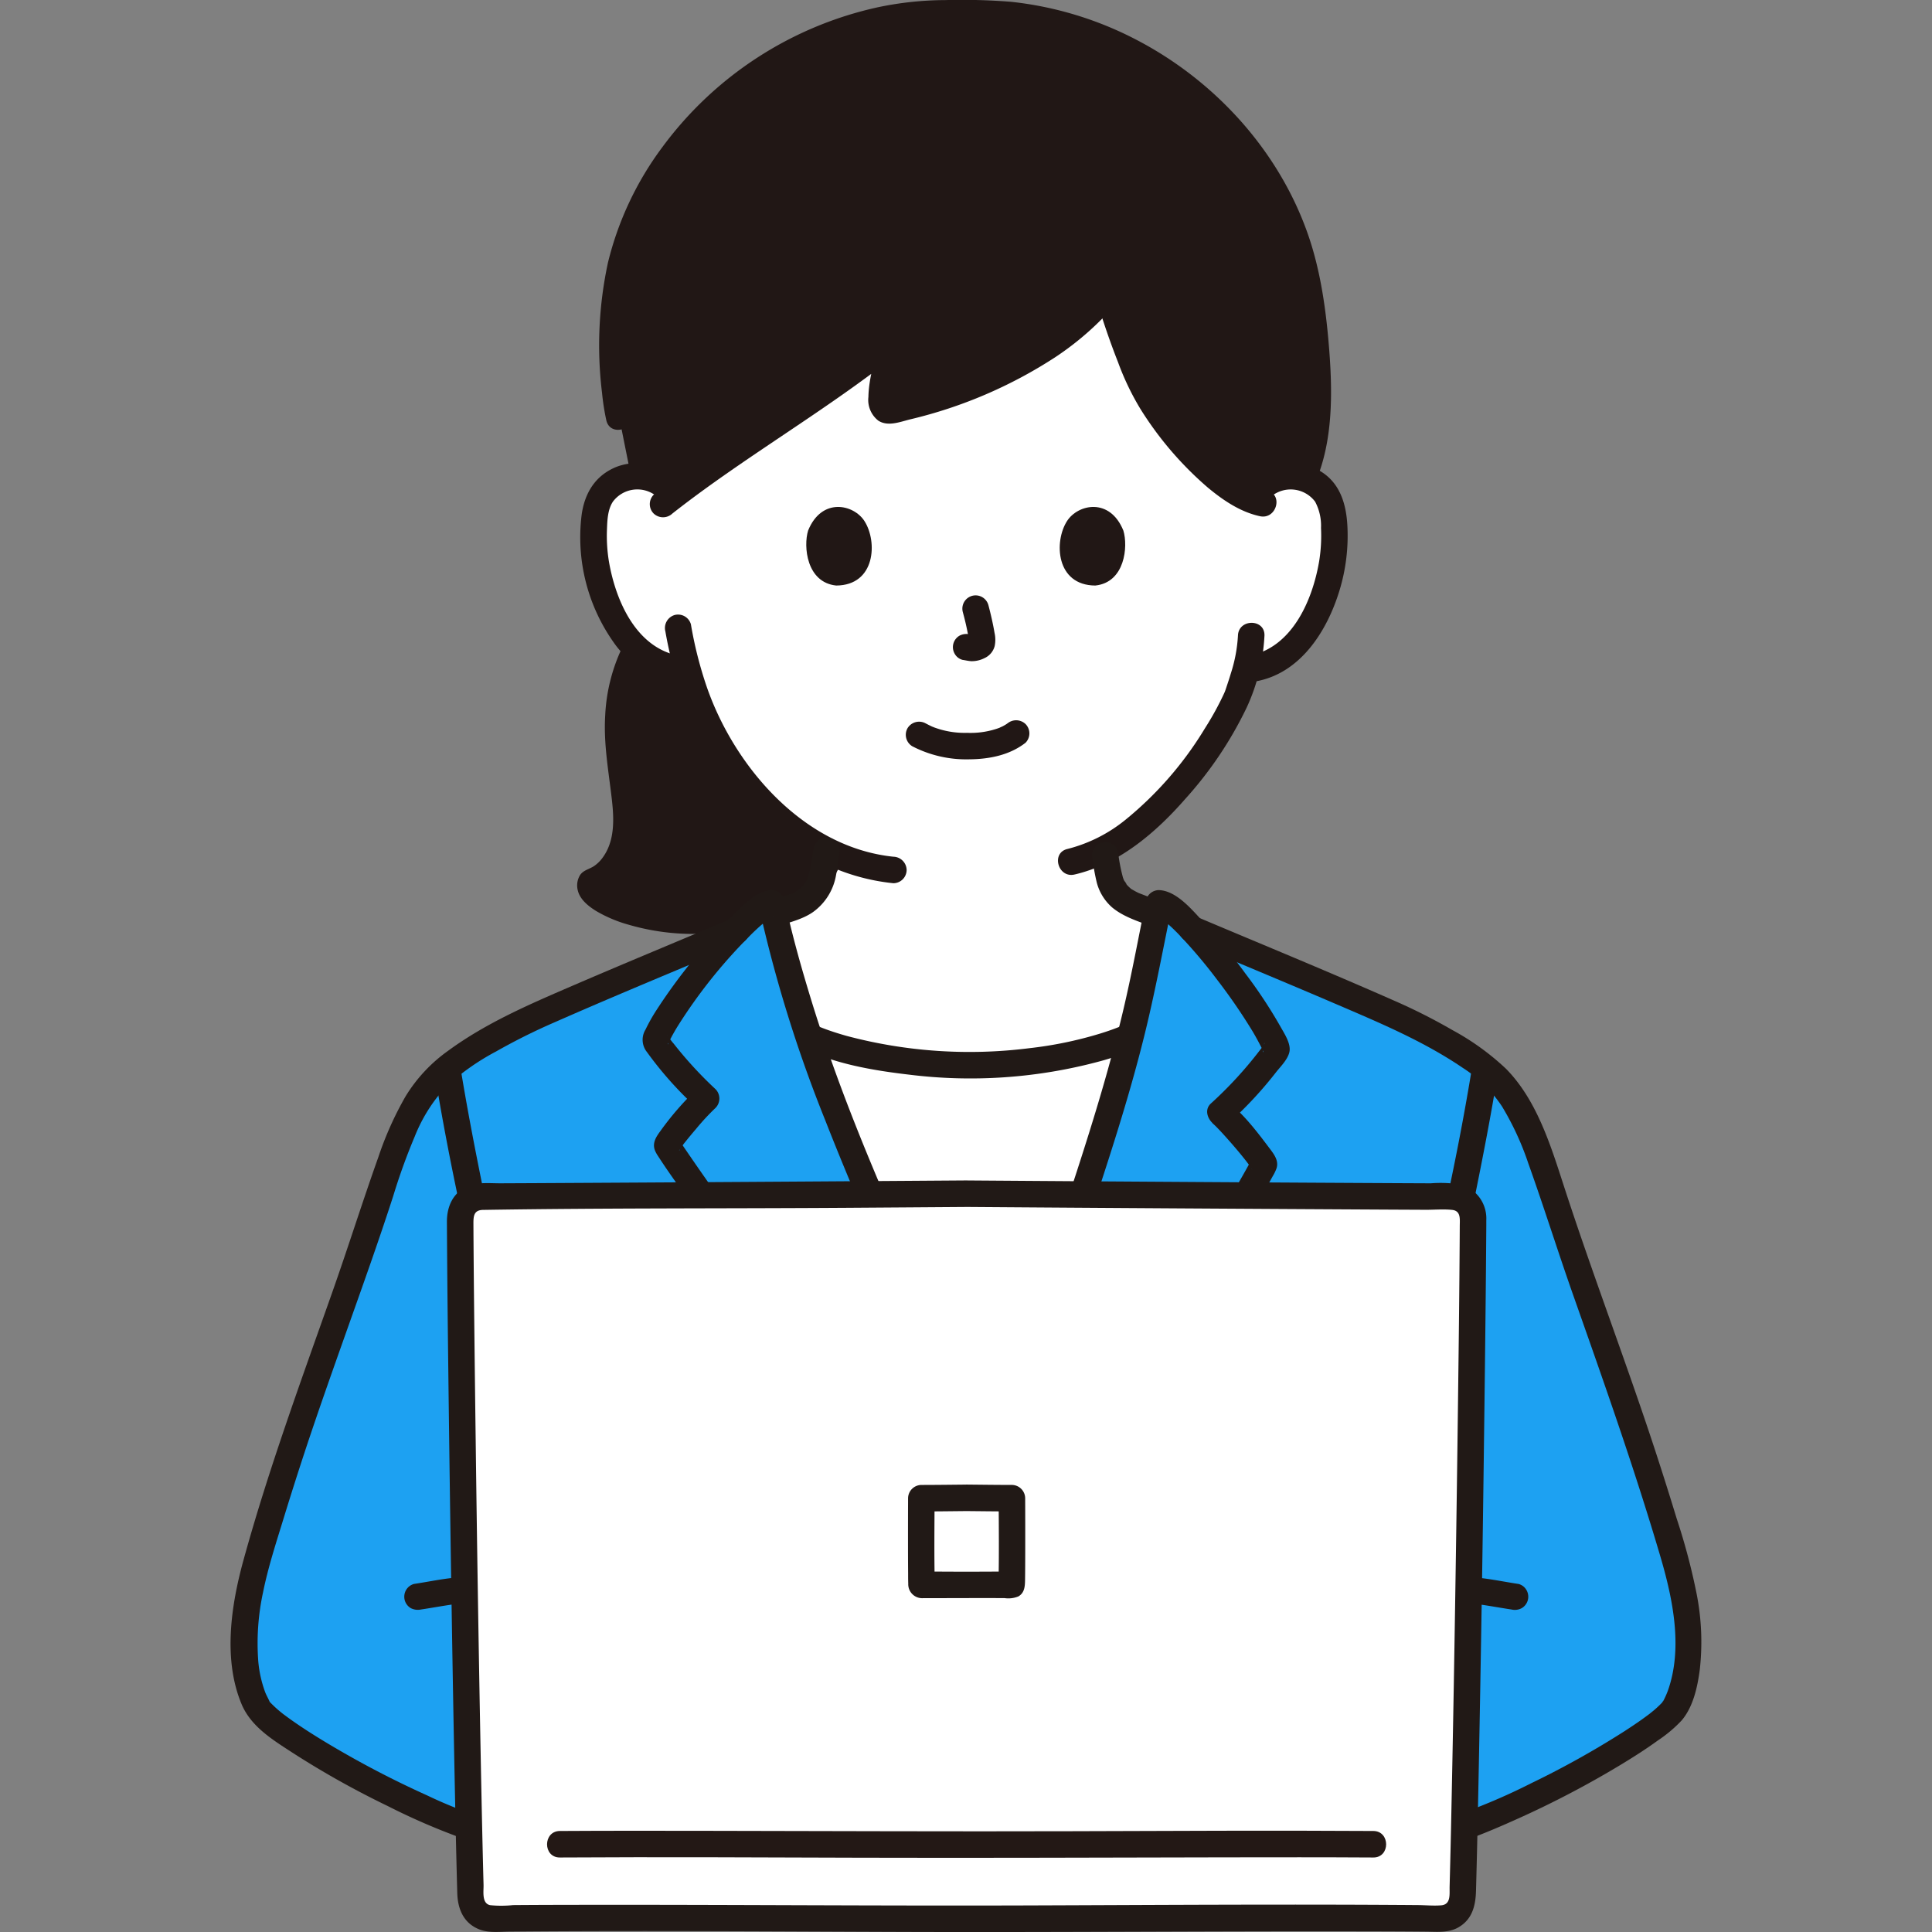
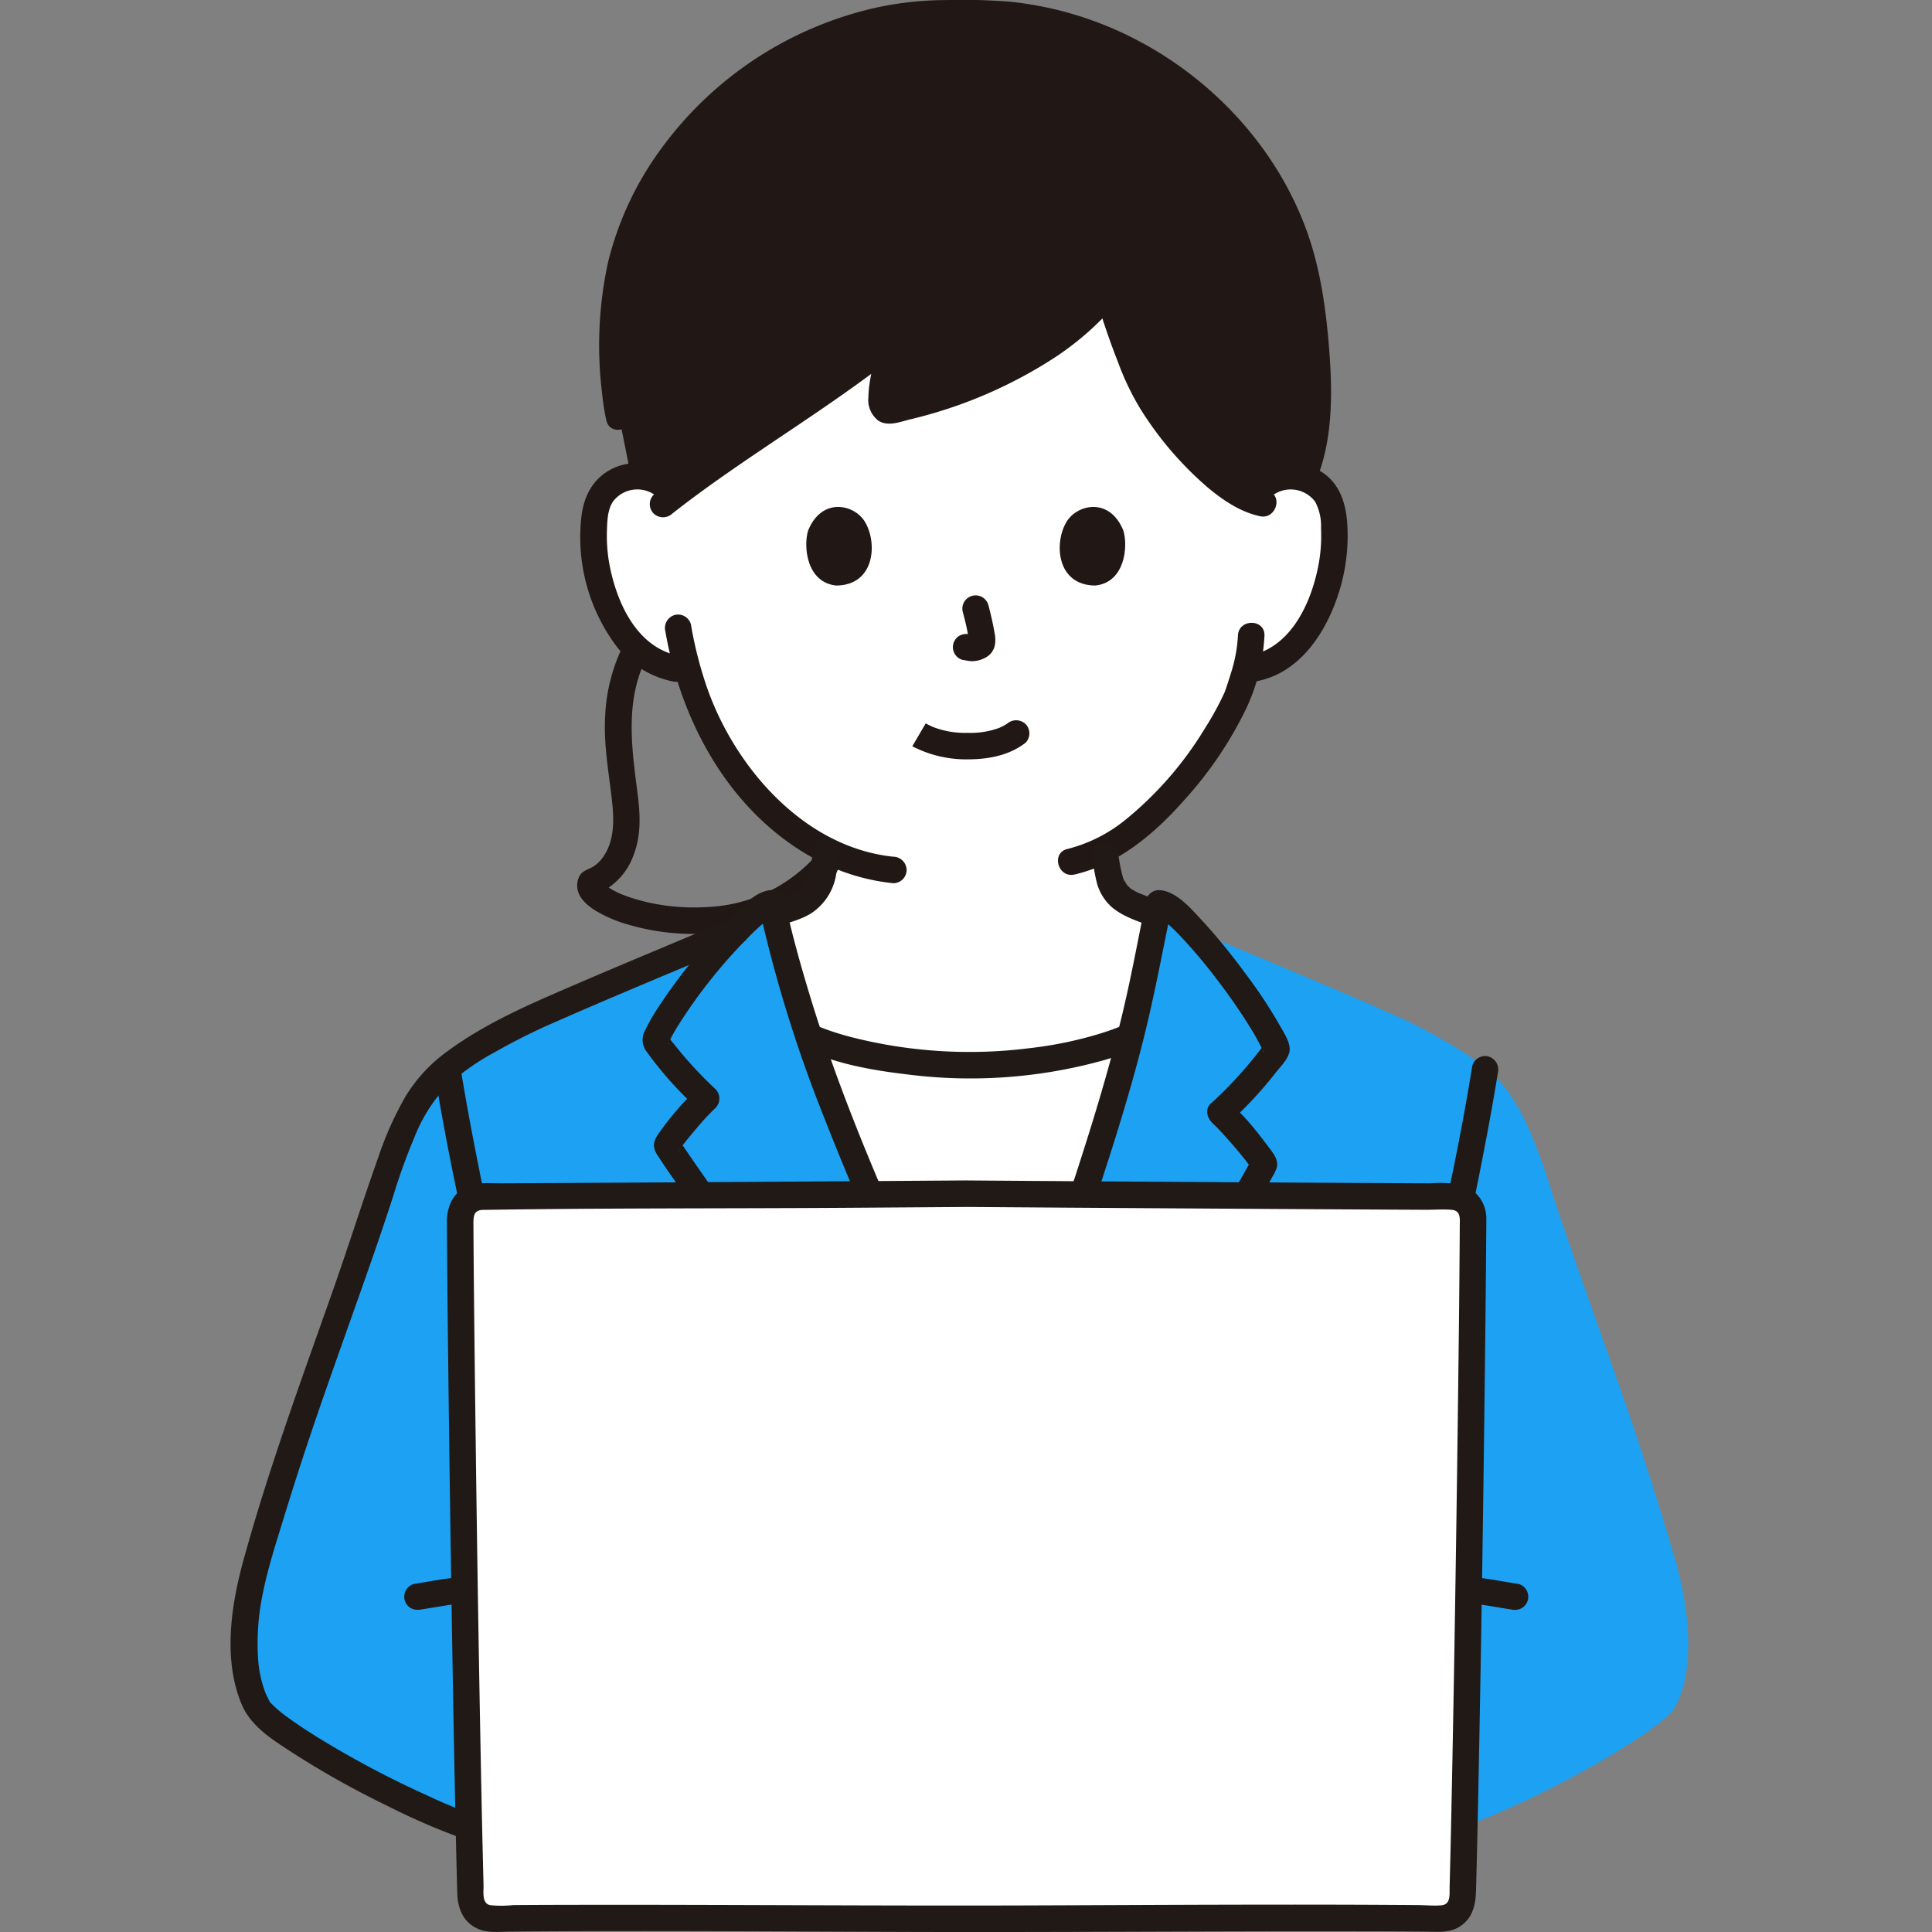
<svg xmlns="http://www.w3.org/2000/svg" width="800px" height="800px" viewBox="-41.75 0 349.861 349.861" fill="#000000">
  <rect x="-41.75" y="0" width="349.861" height="349.861" fill="#808080" stroke="none" />
  <g id="SVGRepo_bgCarrier" stroke-width="0" />
  <g id="SVGRepo_tracerCarrier" stroke-linecap="round" stroke-linejoin="round" />
  <g id="SVGRepo_iconCarrier">
    <defs>
      <style>.a{fill:#211715;}.b{fill:#ffffff;}.c{fill:#211715;}.d{fill:#211916;}.e{fill:#1DA1F2;}.f{fill:#231815;}</style>
    </defs>
-     <path class="a" d="M95.8,164.778a27.549,27.549,0,0,0,13.506-10.17,46.75,46.75,0,0,1-16.1-12.858A54.683,54.683,0,0,1,82.784,121.4l-2.055-.317a13.544,13.544,0,0,1-6.3-2.84q-.479-.387-.92-.806a27.02,27.02,0,0,0-3.036,9.638,43.967,43.967,0,0,0-.3,6.1c.075,4.838,1.294,9.789,1.538,14.627.225,4.838-1.782,10.37-6.376,11.927C63.241,163.1,80.734,170.13,95.8,164.778Z" />
    <path class="b" d="M186.765,88.2a8.037,8.037,0,0,1,6.433-1.882,7.592,7.592,0,0,1,5.458,3.628,10.727,10.727,0,0,1,1.123,4.318,32.158,32.158,0,0,1-3.279,17.048,20.437,20.437,0,0,1-5.286,6.938,13.545,13.545,0,0,1-6.3,2.84l-1.071.165c-.528,1.946-1.107,3.571-1.392,4.434-1.8,4.883-11.7,21.545-24.267,28.122.977,4.281.187,8.266,6.056,10.385.356.128,6.407,2.488,6.951,2.712,0,0,4.148,37.567-39.185,37.567-45.778,0-33.826-38.975-33.826-38.975,1.035-.353,3.538-1.176,3.894-1.3,5.433-1.962,5.16-6.356,5.864-10.254A47.689,47.689,0,0,1,93.207,141.75,54.69,54.69,0,0,1,82.783,121.4l-2.054-.314a13.544,13.544,0,0,1-6.3-2.84,20.449,20.449,0,0,1-5.286-6.938,32.158,32.158,0,0,1-3.279-17.048,10.728,10.728,0,0,1,1.124-4.318,7.59,7.59,0,0,1,5.458-3.628A8.036,8.036,0,0,1,78.875,88.2s-6.2-47.059,54.24-47.059S186.765,88.2,186.765,88.2Z" />
    <path class="b" d="M142.437,192.439c-2.639.236-5.519.377-8.63.377-18.467,0-28.813-5-28.813-5l-.25-.117c1.231,3.725,2.618,7.66,4.157,11.673,8.987,23.436,21.659,49.742,28.006,63.447l.285.523c7.167-17.409,16.2-42.766,22.643-64.26,1.18-3.937,2.216-7.763,3.119-11.364l-.334.1S155.466,191.274,142.437,192.439Z" />
    <path class="c" d="M71.435,116.229a32.02,32.02,0,0,0-3.59,13.318c-.315,5.144.618,10.112,1.2,15.2.414,3.623.576,7.657-1.783,10.721a6.289,6.289,0,0,1-1.406,1.343c-.891.609-2.021.752-2.615,1.739a3.6,3.6,0,0,0-.342,2.759c.421,1.639,1.962,2.836,3.327,3.676a24.579,24.579,0,0,0,5.914,2.484,41.791,41.791,0,0,0,17.332,1.264A31.686,31.686,0,0,0,109.5,158.237a2.462,2.462,0,0,0,0-3.394,2.42,2.42,0,0,0-3.394,0,27.908,27.908,0,0,1-19.767,9.407,38.069,38.069,0,0,1-9.7-.62,35.307,35.307,0,0,1-4.245-1.109c-.567-.188-1.124-.4-1.679-.616-.571-.226.32.145-.024-.011-.136-.061-.272-.121-.407-.184-.257-.119-.512-.243-.762-.374-.491-.256-.946-.556-1.415-.846-.533-.329.32.344-.168-.128-.141-.136-.289-.3-.441-.424-.41-.332.268.46.02.032-.331-.573.123.521,0,.061s.018.688.036.219c-.03.789-.111.616-.046.4.06-.195-.342.68-.113.286l-1.434,1.1a11.923,11.923,0,0,0,7.066-7.323c1.412-3.691,1.135-7.555.633-11.391-1.09-8.344-2.243-16.929,1.911-24.677,1.46-2.722-2.683-5.149-4.145-2.422Z" />
    <path class="a" d="M159.161,53.745c1.907,6.334,4.869,14.479,7.068,18.12,3,4.962,11.142,15.8,18.914,18.744,1.087-3.068,4.737-4.79,8.055-4.294a6.707,6.707,0,0,1,1,.226c4.527-10.418,2.242-28.029.434-36.812C189.044,22.518,161.432.918,132.477,2.5,103.521.918,75.909,22.518,70.318,49.729c-1.514,7.339-1.333,19.895.044,25.754l2.167,10.826a7.622,7.622,0,0,1,7.659,3.547c10.931-8.272,30.105-20.214,39.594-28.1-.827,4.96-3.765,13.4-.064,12.53,15.541-3.479,30.432-10.516,39.369-21.507" />
    <path class="c" d="M72.676,74.845a49.645,49.645,0,0,1-.99-9.807,81.816,81.816,0,0,1,.46-11.66,49.79,49.79,0,0,1,7.168-19.82A61.113,61.113,0,0,1,113.419,7.241a55.31,55.31,0,0,1,10.754-2.172c3.835-.365,7.721-.272,11.568-.253a56.387,56.387,0,0,1,21.665,4.535,60.865,60.865,0,0,1,31.128,29.578,63.569,63.569,0,0,1,5.1,19.355c.926,7.378,1.439,15.2-.155,22.527a28.585,28.585,0,0,1-1.557,5,2.413,2.413,0,0,0,1.676,2.952,2.463,2.463,0,0,0,2.952-1.676c3.053-7.261,3.009-15.786,2.421-23.509-.55-7.219-1.553-14.674-4-21.52-5.33-14.94-16.735-27.407-30.728-34.747A63.689,63.689,0,0,0,141.317.323,112.4,112.4,0,0,0,129.393.016a60.106,60.106,0,0,0-12.058,1.275A66.053,66.053,0,0,0,78.2,26.635,57.913,57.913,0,0,0,68.343,47.56a70.964,70.964,0,0,0-1.07,23.6,42.73,42.73,0,0,0,.775,4.958c.689,3.01,5.318,1.736,4.628-1.276Z" />
    <path class="c" d="M156.847,54.383c1.142,3.777,2.412,7.52,3.859,11.192A48.456,48.456,0,0,0,164.731,74a61.985,61.985,0,0,0,12.248,14.3c2.753,2.288,5.871,4.409,9.424,5.179,3.012.653,4.3-3.974,1.276-4.629-5.529-1.2-10.114-6.164-13.684-10.37a49.1,49.1,0,0,1-8.37-13.454c-1.573-3.9-2.932-7.9-4.15-11.921-.892-2.949-5.526-1.692-4.628,1.276Z" />
    <path class="c" d="M157.39,51.078a55.3,55.3,0,0,1-19.053,14.37,82.507,82.507,0,0,1-11.631,4.5q-3.176.975-6.411,1.738l-.607.142-.2.046q-.676.128-.272.078c.056-.1-.064-.036.135.011a1.624,1.624,0,0,1,.488.159,1.745,1.745,0,0,1,.476.478c-.232-.263.008.067.053.148a1.213,1.213,0,0,1-.083-.343c0,.359.009.2.016-.065.089-3.179,1.219-6.585,1.8-9.952a2.422,2.422,0,0,0-4.011-2.335c-4.8,3.98-10.039,7.546-15.213,11.1-5.9,4.053-11.86,8.024-17.716,12.143-2.9,2.036-5.761,4.116-8.544,6.3a2.414,2.414,0,0,0,0,3.394,2.461,2.461,0,0,0,3.4,0c10.443-8.217,22.245-15.357,33.157-23.207,2.829-2.035,5.631-4.117,8.315-6.341l-4.011-2.335c-.614,3.569-1.9,7.13-1.971,10.775a4.752,4.752,0,0,0,1.805,4.3c1.722,1.1,3.89.228,5.682-.222a83.32,83.32,0,0,0,26.374-11.291,53.189,53.189,0,0,0,11.426-10.209,2.47,2.47,0,0,0,0-3.395,2.419,2.419,0,0,0-3.394,0Z" />
    <path class="c" d="M182.429,115.1a27.045,27.045,0,0,1-1.277,6.809c-.256.859-.538,1.709-.823,2.558-.077.229-.15.461-.235.688-.066.178-.365.846-.056.156a53.964,53.964,0,0,1-3.587,6.573,64.036,64.036,0,0,1-14.295,16.487,27.236,27.236,0,0,1-10.6,5.365c-3.009.691-1.735,5.32,1.276,4.628,8.055-1.851,14.8-7.661,20.1-13.739A69.359,69.359,0,0,0,184,128.148a35.174,35.174,0,0,0,3.229-13.046c.1-3.089-4.7-3.086-4.8,0Z" />
    <path class="c" d="M78.738,114.325c2.926,16.884,12.076,33.406,27.718,41.554a37.584,37.584,0,0,0,13.574,4.061,2.416,2.416,0,0,0,2.4-2.4,2.454,2.454,0,0,0-2.4-2.4C103.9,153.468,91.33,139,86.264,124.469a72.059,72.059,0,0,1-2.9-11.42,2.419,2.419,0,0,0-2.952-1.676,2.455,2.455,0,0,0-1.676,2.952Z" />
    <path class="c" d="M188.462,89.894a5.526,5.526,0,0,1,7.936.95,9.239,9.239,0,0,1,1.069,4.761,28.771,28.771,0,0,1-.343,6.072c-1.212,7.092-4.95,15.739-12.85,17.1a2.42,2.42,0,0,0-1.677,2.952,2.457,2.457,0,0,0,2.953,1.677c8.179-1.405,13.033-9.13,15.271-16.5a33.964,33.964,0,0,0,1.408-11.964c-.257-3.963-1.455-7.69-5.108-9.753a10.546,10.546,0,0,0-12.053,1.32,2.421,2.421,0,0,0,0,3.394,2.45,2.45,0,0,0,3.394,0Z" />
    <path class="c" d="M80.572,86.5A10.5,10.5,0,0,0,69.95,84.518c-3.935,1.552-5.9,4.862-6.4,8.935a32.968,32.968,0,0,0,5.772,22.8,17.237,17.237,0,0,0,10.77,7.15,2.47,2.47,0,0,0,2.952-1.677,2.42,2.42,0,0,0-1.676-2.952c-7.9-1.357-11.638-10-12.851-17.1a28.692,28.692,0,0,1-.35-5.848c.059-1.654.133-3.558,1.076-4.985a5.522,5.522,0,0,1,7.936-.95,2.463,2.463,0,0,0,3.394,0,2.421,2.421,0,0,0,0-3.394Z" />
-     <path class="c" d="M123.459,135.142a21.234,21.234,0,0,0,10.233,2.363c3.641-.023,7.348-.728,10.268-3a2.413,2.413,0,0,0,0-3.394,2.462,2.462,0,0,0-3.394,0c.71-.553.094-.085-.088.031-.208.134-.423.258-.642.372-.151.08-.905.394-.306.166-.294.112-.586.226-.886.322a15.241,15.241,0,0,1-5.285.706,15.843,15.843,0,0,1-5.043-.679c-.324-.1-.641-.213-.96-.323-.1-.035-.2-.089-.31-.12.59.173.169.076.013,0-.4-.187-.789-.382-1.177-.587a2.453,2.453,0,0,0-3.284.861,2.426,2.426,0,0,0,.861,3.283Z" />
+     <path class="c" d="M123.459,135.142a21.234,21.234,0,0,0,10.233,2.363c3.641-.023,7.348-.728,10.268-3a2.413,2.413,0,0,0,0-3.394,2.462,2.462,0,0,0-3.394,0c.71-.553.094-.085-.088.031-.208.134-.423.258-.642.372-.151.08-.905.394-.306.166-.294.112-.586.226-.886.322a15.241,15.241,0,0,1-5.285.706,15.843,15.843,0,0,1-5.043-.679c-.324-.1-.641-.213-.96-.323-.1-.035-.2-.089-.31-.12.59.173.169.076.013,0-.4-.187-.789-.382-1.177-.587Z" />
    <path class="c" d="M132.608,110.86a48.754,48.754,0,0,1,1.147,5.246l-.086-.638a3.189,3.189,0,0,1,.02.724l.085-.638a1.741,1.741,0,0,1-.079.326l.242-.574a1.379,1.379,0,0,1-.115.21l.375-.486a1.093,1.093,0,0,1-.171.169l.485-.375a3.356,3.356,0,0,1-.415.22l.573-.242a3.054,3.054,0,0,1-.7.2l.638-.086a2.733,2.733,0,0,1-.658,0l.638.086c-.247-.035-.491-.095-.739-.128a2.649,2.649,0,0,0-1.849.242,2.4,2.4,0,0,0-.861,3.283,2.3,2.3,0,0,0,1.434,1.1c.539.073,1.061.211,1.609.235a5.085,5.085,0,0,0,2.338-.552,3.311,3.311,0,0,0,1.854-2.19,5.621,5.621,0,0,0-.025-2.391c-.286-1.691-.677-3.366-1.111-5.023a2.4,2.4,0,1,0-4.629,1.276Z" />
    <path class="c" d="M104.588,96.079c-.876,2.847-.3,9.4,5.089,9.954,7.129-.043,7.508-7.961,5.108-11.684C112.821,91.3,107.043,90.033,104.588,96.079Z" />
    <path class="c" d="M161.677,96.079c.877,2.847.306,9.4-5.088,9.954-7.129-.043-7.509-7.961-5.109-11.684C153.445,91.3,159.222,90.033,161.677,96.079Z" />
    <path class="d" d="M105.6,153.422c-.23,1.33-.356,2.678-.639,4-.136.634-.384,1.227-.543,1.849.177-.692.085-.2-.017.011-.057.116-.117.23-.179.342-.084.15-.174.3-.269.442-.048.073-.1.144-.148.215q-.221.3.134-.17c-.276.216-.492.554-.76.79l-.108.094q-.292.238.143-.1c-.11,0-.4.28-.5.344a5.1,5.1,0,0,1-1.173.616c.588-.172-.142.041-.3.1-1.227.423-2.464.817-3.693,1.235a2.4,2.4,0,1,0,1.276,4.628c2.2-.749,4.711-1.3,6.638-2.644a10.374,10.374,0,0,0,4.188-6.724c.247-1.24.372-2.5.587-3.745a2.458,2.458,0,0,0-1.677-2.952,2.429,2.429,0,0,0-2.952,1.676Z" />
    <path class="d" d="M171.827,164.591c-1.958-.8-3.939-1.548-5.911-2.312-.319-.124-.637-.249-.957-.369l-.083-.032c-.134-.05-.268-.1-.4-.152.031.011.344.159.1.043a11.89,11.89,0,0,1-1.233-.652,2.176,2.176,0,0,1-.551-.379c-.007-.01.343.33.176.128a1.691,1.691,0,0,0-.174-.152q-.22-.2-.422-.42c-.048-.053-.094-.109-.143-.163-.289-.319.055-.04.071.1-.024-.217-.391-.608-.5-.817-.05-.1-.273-.579-.1-.2s-.052-.162-.092-.282a31.782,31.782,0,0,1-.894-4.688,2.411,2.411,0,0,0-2.953-1.676,2.468,2.468,0,0,0-1.676,2.952,38.76,38.76,0,0,0,.793,4.365,9.048,9.048,0,0,0,2.758,4.431c2.2,1.843,5.174,2.659,7.816,3.69,1.035.4,2.074.8,3.1,1.22a2.407,2.407,0,0,0,2.952-1.677,2.473,2.473,0,0,0-1.676-2.952Z" />
    <path class="e" d="M52.418,333.491c-16.117-3.144-45.134-19.875-47.5-24.279-3.774-7.009-2.673-17.883.08-27.243,7.364-25.038,12.126-36.48,20.575-61.209,2.743-8.029,5.773-19.94,11.974-25.88,4.11-3.937,12.54-8.549,17.783-10.878,14.877-6.608,28.583-12.11,42.875-18.249l.326-.14a280.675,280.675,0,0,0,10.375,33.76c8.987,23.436,21.659,49.742,28.006,63.447l.431.7c7.147-17.388,16.1-42.541,22.5-63.885,4.25-14.18,6.882-27.66,8.149-34l.268.115c14.292,6.139,28,11.641,42.875,18.249,5.243,2.329,13.673,6.941,17.783,10.878,6.2,5.94,9.231,17.851,11.974,25.88,8.449,24.729,13.211,36.171,20.575,61.209,2.753,9.36,3.854,20.234.08,27.243-2.371,4.4-31.388,21.135-47.5,24.279Z" />
    <path class="e" d="M128.506,288.146a66.267,66.267,0,0,1,2.432-10.724c7.263-14.563,20.357-49.846,28.9-78.339a349.108,349.108,0,0,0,8.28-35.5c3.7,0,18.651,19.474,21.295,26.338.178.462-6.637,8.543-10.145,11.567,1.5,1.11,7.753,8.473,7.878,9.3.092.611-30.2,51.525-46.976,76.794" />
    <path class="e" d="M130.938,276.841c-19.392-23.326-51.974-68.877-51.888-69.45.11-.731,5.283-6.855,7.078-8.465-3.36-3.013-9.364-10.15-9.2-10.571C79.4,181.925,94.533,163.583,98,163.583a264.156,264.156,0,0,0,10.9,35.79c8.987,23.436,21.659,49.742,28.006,63.447" />
-     <path class="d" d="M172.875,170.312c9.068,3.835,18.172,7.588,27.219,11.474,7.921,3.4,15.9,6.731,23.062,11.6a24.035,24.035,0,0,1,7.1,6.992,51.7,51.7,0,0,1,4.75,10.29c2.832,7.913,5.34,15.946,8.134,23.875,5.508,15.629,11.03,31.224,15.725,47.123,2.275,7.7,4.2,16.694,1.407,24.522a15.3,15.3,0,0,1-.846,1.874c-.047.092-.16.188-.188.285.1-.343.341-.39.017-.049a18.889,18.889,0,0,1-1.588,1.485c-.178.148-.359.293-.539.438-.095.077-.192.152-.288.227.02-.015.329-.251.109-.085q-.7.529-1.417,1.039c-1.008.716-2.036,1.4-3.074,2.075a162.793,162.793,0,0,1-16.907,9.436,110.955,110.955,0,0,1-18.214,7.3c-1.3.37-2.613.694-3.939.957a2.424,2.424,0,0,0-1.676,2.953,2.448,2.448,0,0,0,2.952,1.676c6.447-1.279,12.645-3.847,18.612-6.539a174.012,174.012,0,0,0,18.351-9.618c2.332-1.408,4.637-2.871,6.841-4.473a24.4,24.4,0,0,0,4.28-3.6c2.125-2.479,2.892-6.1,3.306-9.249a45.094,45.094,0,0,0-.549-13.562,114.293,114.293,0,0,0-3.633-13.745q-1.959-6.44-4.059-12.835c-2.487-7.558-5.146-15.057-7.806-22.555-2.944-8.3-5.893-16.6-8.611-24.981-2.377-7.328-4.906-15.511-10.462-21.125a46.16,46.16,0,0,0-9.632-6.955,105.729,105.729,0,0,0-10.783-5.438c-9.444-4.167-18.974-8.134-28.494-12.125q-3.37-1.412-6.738-2.834a2.483,2.483,0,0,0-3.283.861,2.416,2.416,0,0,0,.861,3.284Z" />
    <path class="d" d="M53.054,331.175a81.676,81.676,0,0,1-17.465-6.054A174.942,174.942,0,0,1,17.732,315.8c-2.318-1.387-4.609-2.829-6.812-4.394-.424-.3-.842-.611-1.261-.921-.483-.359.128.108-.193-.147-.206-.164-.413-.329-.616-.5A21.288,21.288,0,0,1,7.2,308.3c-.524-.538.1.362-.13-.168-.26-.6-.6-1.157-.828-1.775a21.5,21.5,0,0,1-1.22-5.5,43.618,43.618,0,0,1,.86-12.492c.928-4.6,2.4-9.084,3.775-13.564q1.887-6.147,3.9-12.253c2.419-7.311,5-14.568,7.569-21.825,2.844-8.016,5.711-16.027,8.327-24.12a110.014,110.014,0,0,1,3.89-10.772,29.032,29.032,0,0,1,5.671-9.029,43.333,43.333,0,0,1,9.059-6.387,110.477,110.477,0,0,1,10.724-5.34c9-3.964,18.079-7.747,27.148-11.55q3.413-1.431,6.821-2.87a2.414,2.414,0,0,0,.861-3.284,2.464,2.464,0,0,0-3.283-.861C81.031,170.442,71.684,174.3,62.4,178.3c-7.95,3.43-16,6.842-23.026,12a28.082,28.082,0,0,0-7.691,8.253,60.806,60.806,0,0,0-4.929,11.017c-2.889,8.116-5.475,16.344-8.343,24.47-5.664,16.05-11.555,32.079-16.075,48.5-2.253,8.185-3.719,17.941-.35,26.032,1.714,4.115,5.651,6.488,9.262,8.84a161.16,161.16,0,0,0,17.23,9.646,118.97,118.97,0,0,0,19.227,7.748c1.345.385,2.7.723,4.073.995a2.462,2.462,0,0,0,2.952-1.676,2.423,2.423,0,0,0-1.676-2.953Z" />
    <path class="d" d="M224.865,193c-2.664,16.524-6.36,32.818-10.318,49.07-2.727,11.194-5.5,22.4-7.68,33.716a65.143,65.143,0,0,0-1.511,10.953q-.129,6.777-.129,13.557c-.016,11.253.119,22.507.12,33.76,0,3.089,4.8,3.094,4.8,0,0-10.11-.1-20.22-.119-30.33q-.012-6.63.069-13.259a62.815,62.815,0,0,1,.88-10.593c3.682-20.962,9.917-41.385,14.155-62.229,1.578-7.761,3.1-15.549,4.362-23.369a2.474,2.474,0,0,0-1.676-2.952A2.42,2.42,0,0,0,224.865,193Z" />
    <path class="d" d="M103.782,189.889c5.834,2.8,12.605,3.955,18.963,4.7a90.025,90.025,0,0,0,34.716-2.411,39.98,39.98,0,0,0,6.371-2.288,2.423,2.423,0,0,0,.861-3.284,2.452,2.452,0,0,0-3.284-.861c-.093.045-.188.086-.282.129-.2.089-.645.232.184-.075-.186.069-.368.151-.552.224-1.114.441-2.251.826-3.4,1.178a70.72,70.72,0,0,1-12.686,2.61,86.5,86.5,0,0,1-33.135-2.23c-1.468-.415-2.925-.88-4.349-1.426-.213-.082-.423-.167-.634-.251-.641-.252.4.193.039.019-.129-.063-.263-.115-.393-.178a2.466,2.466,0,0,0-3.284.861,2.422,2.422,0,0,0,.861,3.284Z" />
    <path class="d" d="M130.906,288.146a52.986,52.986,0,0,1,1.694-7.781,14.865,14.865,0,0,1,.851-2.626q.468-.963.921-1.932c1.408-3.011,2.725-6.064,4.013-9.128,3.236-7.694,6.231-15.489,9.116-23.321q4.946-13.426,9.416-27.025c3.1-9.436,6.1-18.919,8.5-28.56,1.943-7.8,3.4-15.682,5.012-23.552l-2.314,1.762c.132,0-.674-.179-.134.008.377.13-.486-.262-.231-.1.083.052.18.082.264.134.171.107.347.2.515.315.144.095.854.647.342.233a33,33,0,0,1,3.045,2.855,92.265,92.265,0,0,1,6.814,8.084,103.719,103.719,0,0,1,6.328,9.22c.7,1.17,1.33,2.365,1.934,3.587.18.362-.073.195-.011-.042-.146.555.129-1,.111-.926.193-.818.212-.409,0-.133-.149.2-.285.411-.429.613-.073.1-.15.2-.224.3.314-.418-.083.106-.151.191a72.3,72.3,0,0,1-8.724,9.473c-1.294,1.128-.641,2.9.485,3.77-.7-.542-.032.012.12.155.235.223.461.456.686.688.578.6,1.137,1.217,1.689,1.839,1.2,1.35,2.375,2.727,3.482,4.154-.235-.3.313.419.382.516.15.209.286.428.435.637.278.387.037.172-.03-.169-.014-.07-.137-1.489.215-1.684-.174.1-.386.749-.482.924-2.049,3.747-4.264,7.408-6.439,11.081q-12.51,21.121-25.5,41.958c-4.753,7.625-9.55,15.227-14.517,22.714-1.712,2.582,2.443,4.988,4.145,2.423,9.532-14.369,18.545-29.089,27.5-43.824,6.417-10.563,13.027-21.081,18.959-31.929a8.057,8.057,0,0,0,.741-1.541c.391-1.35-.469-2.474-1.23-3.486-2.258-3-4.735-6.292-7.73-8.6l.486,3.769a71.175,71.175,0,0,0,8.425-9.1c.815-1.012,2-2.189,2.34-3.5.39-1.521-.891-3.4-1.607-4.693a86.928,86.928,0,0,0-6.351-9.612,109.8,109.8,0,0,0-7.952-9.715c-1.932-2.067-4.621-5.276-7.7-5.383a2.417,2.417,0,0,0-2.314,1.762c-1.377,6.722-2.6,13.463-4.185,20.144-2.318,9.793-5.251,19.411-8.352,28.98-5.6,17.286-11.694,34.459-18.64,51.254-1.383,3.344-2.813,6.67-4.344,9.949a34.566,34.566,0,0,0-2.18,5.355,63.14,63.14,0,0,0-1.994,9.519,2.413,2.413,0,0,0,2.4,2.4,2.459,2.459,0,0,0,2.4-2.4Z" />
    <path class="d" d="M132.635,275.144c-10.176-12.251-19.744-25.014-29.216-37.812-7.135-9.64-14.3-19.289-21.054-29.2-.323-.474-.651-.946-.954-1.433a2.034,2.034,0,0,0-.24-.4c-.209-.193.166.331.195.472.053.261.16,1.474-.169,1.642.048-.024.145-.26.178-.3.177-.221.325-.473.491-.7.3-.414.148-.208.552-.715.619-.776,1.256-1.538,1.9-2.291a42.6,42.6,0,0,1,3.505-3.778,2.419,2.419,0,0,0,0-3.394,71.942,71.942,0,0,1-7.581-8.247,10.072,10.072,0,0,1-.882-1.16c-.047-.069-.223-.43-.286-.451.234.077.216,1.476.219,1.486.047.193-.211.445.009-.007a34.6,34.6,0,0,1,1.771-3.185,93.167,93.167,0,0,1,12.643-15.879,38.089,38.089,0,0,1,3.365-3.1c-.45.359.153-.109.316-.22.2-.134.4-.257.6-.38.318-.194.6-.228.053-.062.586-.176.025-.045-.047-.042l-2.314-1.762a247.189,247.189,0,0,0,11.986,38.6c5.687,14.512,12.07,28.747,18.615,42.888,2.831,6.116,5.711,12.208,8.543,18.323a2.42,2.42,0,0,0,3.284.861,2.456,2.456,0,0,0,.861-3.284c-5.536-11.95-11.182-23.846-16.516-35.889-6.5-14.683-12.7-29.531-17.389-44.9-1.8-5.89-3.476-11.843-4.756-17.869A2.417,2.417,0,0,0,98,161.183c-2.545.091-4.762,2.379-6.478,4.021a88.453,88.453,0,0,0-7.36,8.143,101.657,101.657,0,0,0-6.983,9.494,30.905,30.905,0,0,0-2.024,3.586,3.533,3.533,0,0,0,.247,4.083,65.4,65.4,0,0,0,9.025,10.113v-3.394a53.462,53.462,0,0,0-6.648,7.672c-.765,1.033-1.44,2.143-.916,3.454a5.572,5.572,0,0,0,.535.972c2.142,3.318,4.5,6.509,6.8,9.721q13.8,19.316,28.214,38.191c5.494,7.188,11.048,14.338,16.83,21.3a2.418,2.418,0,0,0,3.394,0,2.453,2.453,0,0,0,0-3.394Z" />
    <path class="d" d="M224.756,290.407c.595.037,1.186.105,1.776.183l-.638-.086c2.029.274,4.043.655,6.068.957a2.627,2.627,0,0,0,1.849-.242,2.4,2.4,0,0,0,.861-3.284,2.316,2.316,0,0,0-1.434-1.1c-2.818-.419-5.634-1.046-8.482-1.225a2.415,2.415,0,0,0-2.4,2.4,2.457,2.457,0,0,0,2.4,2.4Z" />
    <path class="d" d="M36.958,194.28c2.639,16.367,6.284,32.514,10.207,48.612,2.735,11.223,5.518,22.459,7.719,33.8a58.122,58.122,0,0,1,1.419,10.43q.118,6.672.122,13.347c.014,11.2-.119,22.393-.12,33.589,0,3.089,4.8,3.094,4.8,0,0-10.167.1-20.334.119-30.5.013-8.217.343-16.5-1.063-24.626-3.637-21.02-9.921-41.49-14.176-62.38-1.592-7.82-3.128-15.668-4.4-23.548a2.419,2.419,0,0,0-2.953-1.676,2.458,2.458,0,0,0-1.676,2.952Z" />
    <path class="d" d="M41.7,285.607c-2.848.179-5.664.806-8.482,1.225a2.4,2.4,0,0,0-1.434,1.1,2.451,2.451,0,0,0-.242,1.85,2.426,2.426,0,0,0,1.1,1.434,2.788,2.788,0,0,0,1.849.242c2.026-.3,4.039-.683,6.068-.957l-.638.086c.59-.078,1.181-.146,1.776-.183a2.4,2.4,0,1,0,0-4.8Z" />
    <path class="b" d="M133.29,216.161c-37.436.271-74.692.488-87.92.533a3.8,3.8,0,0,0-3.792,3.82c.077,21.492,1.114,95.872,1.9,123.211a3.809,3.809,0,0,0,3.874,3.7c11.955-.184,48.981-.071,85.935.056,36.954-.127,73.981-.24,85.935-.056a3.809,3.809,0,0,0,3.874-3.7c.789-27.339,1.826-101.719,1.9-123.211a3.8,3.8,0,0,0-3.792-3.82C207.982,216.649,170.727,216.432,133.29,216.161Z" />
    <path class="d" d="M133.29,213.761q-39.29.283-78.58.493l-5.828.027c-1.87.008-4.006-.238-5.765.462-2.786,1.109-3.948,3.666-3.936,6.512q.009,1.949.023,3.9.077,11.087.22,22.174.349,29.5.863,58.991.231,13.182.516,26.363.114,5.055.252,10.111c.081,2.909,1.141,5.494,4.034,6.612,1.684.651,3.649.4,5.426.383,23.951-.216,47.909-.023,71.86.056,27.309.09,54.618-.158,81.927-.109,4.059.007,8.119.018,12.178.057,1.985.019,4.079.259,5.875-.775,2.506-1.442,3.107-3.923,3.181-6.608.21-7.56.364-15.121.511-22.683q.573-29.564.942-59.131.173-13,.306-25.993.048-4.909.084-9.817c.009-1.276.025-2.552.021-3.828a6.386,6.386,0,0,0-4.539-6.435,22.455,22.455,0,0,0-5.5-.24q-2.958-.012-5.914-.027-7.679-.038-15.356-.083-20.275-.115-40.55-.253-11.126-.075-22.25-.155c-3.089-.022-3.092,4.778,0,4.8q38.646.279,77.291.486,2.922.015,5.845.028c1.567.007,3.227-.146,4.784.019,1.615.171,1.392,1.678,1.385,2.941q-.009,1.984-.025,3.968-.079,10.949-.221,21.9-.343,28.892-.845,57.782-.224,12.876-.5,25.75-.112,5.1-.247,10.192c-.037,1.367.284,3.252-1.533,3.4-1.389.112-2.851-.035-4.246-.046-23.589-.182-47.184-.013-70.774.065-26.876.089-53.752-.15-80.629-.111-4.139.006-8.278.015-12.418.049a19.8,19.8,0,0,1-4.173.011c-1.527-.346-1.139-2.5-1.17-3.667-.2-7.491-.354-14.982-.5-22.474q-.558-28.969-.922-57.942-.168-12.667-.3-25.335-.05-4.928-.087-9.856-.015-2-.024-4c-.007-1.44.026-2.6,1.744-2.626,21.926-.351,43.87-.233,65.8-.38q10.881-.073,21.763-.152C136.378,218.539,136.385,213.738,133.29,213.761Z" />
-     <path class="f" d="M59.636,336.368c18.146-.113,36.295-.016,54.442.04,22.077.068,44.154-.035,66.231-.068,8.878-.013,17.757-.027,26.636.028,3.089.019,3.092-4.781,0-4.8-18.147-.113-36.3-.016-54.442.04-22.078.068-44.154-.035-66.232-.068-8.878-.013-17.757-.027-26.635.028-3.088.019-3.1,4.819,0,4.8Z" />
-     <path class="d" d="M133.29,268.84c-2.734.026-5.469.062-8.2.065a2.435,2.435,0,0,0-2.4,2.4q-.016,4.3-.012,8.6c0,1.685.006,3.37.021,5.055,0,.605,0,1.214.024,1.818a2.526,2.526,0,0,0,2.692,2.629c4.915,0,9.83-.034,14.745-.01a4.816,4.816,0,0,0,2.508-.305c1.156-.676,1.192-1.89,1.208-3.065.022-1.577.026-3.155.03-4.733q.011-5-.01-9.993a2.435,2.435,0,0,0-2.4-2.4c-2.734,0-5.469-.039-8.2-.065a2.4,2.4,0,0,0,0,4.8c2.734.026,5.469.062,8.2.065l-2.4-2.4c.021,5.237.092,10.482-.039,15.718l.328-1.211h0l2.073-1.189c-.9-.083-1.832-.026-2.736-.025-1.809,0-3.618.018-5.428.018-1.767,0-3.533-.017-5.3-.018-.946,0-1.92-.062-2.863.025l2.072,1.189h0l.328,1.211c-.13-5.236-.059-10.481-.039-15.718l-2.4,2.4c2.734,0,5.469-.039,8.2-.065a2.4,2.4,0,0,0,0-4.8Z" />
  </g>
</svg>